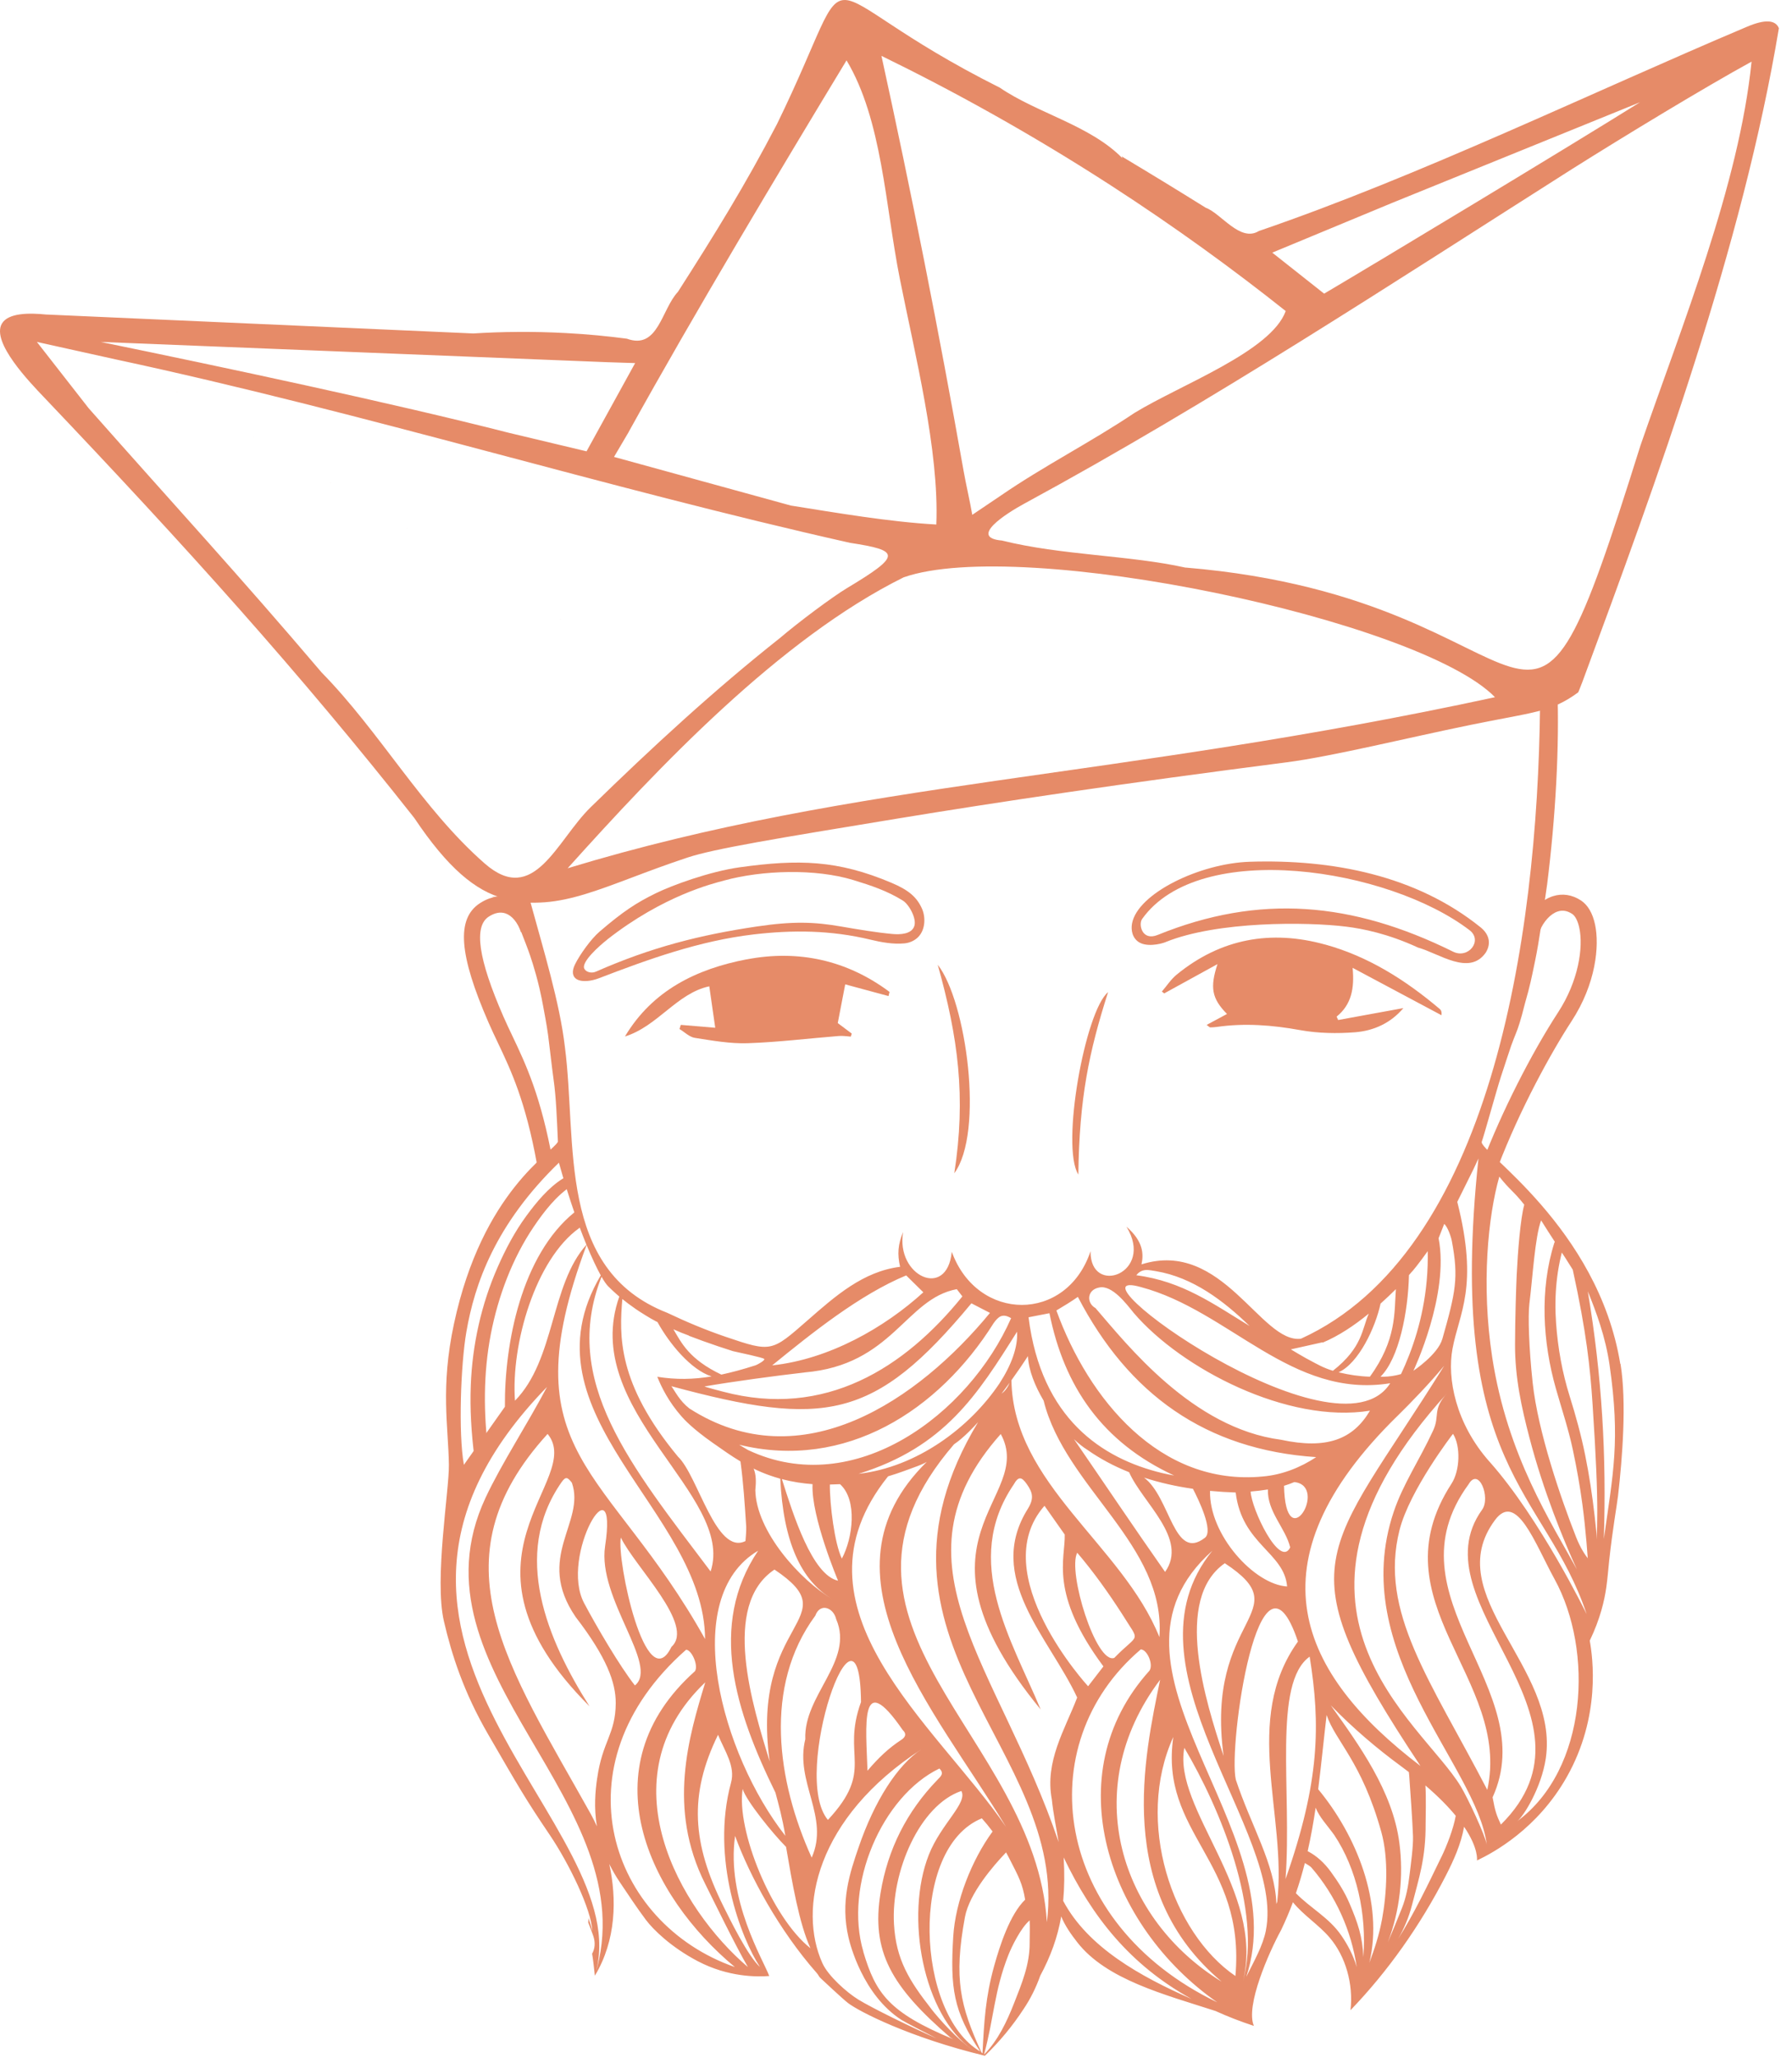
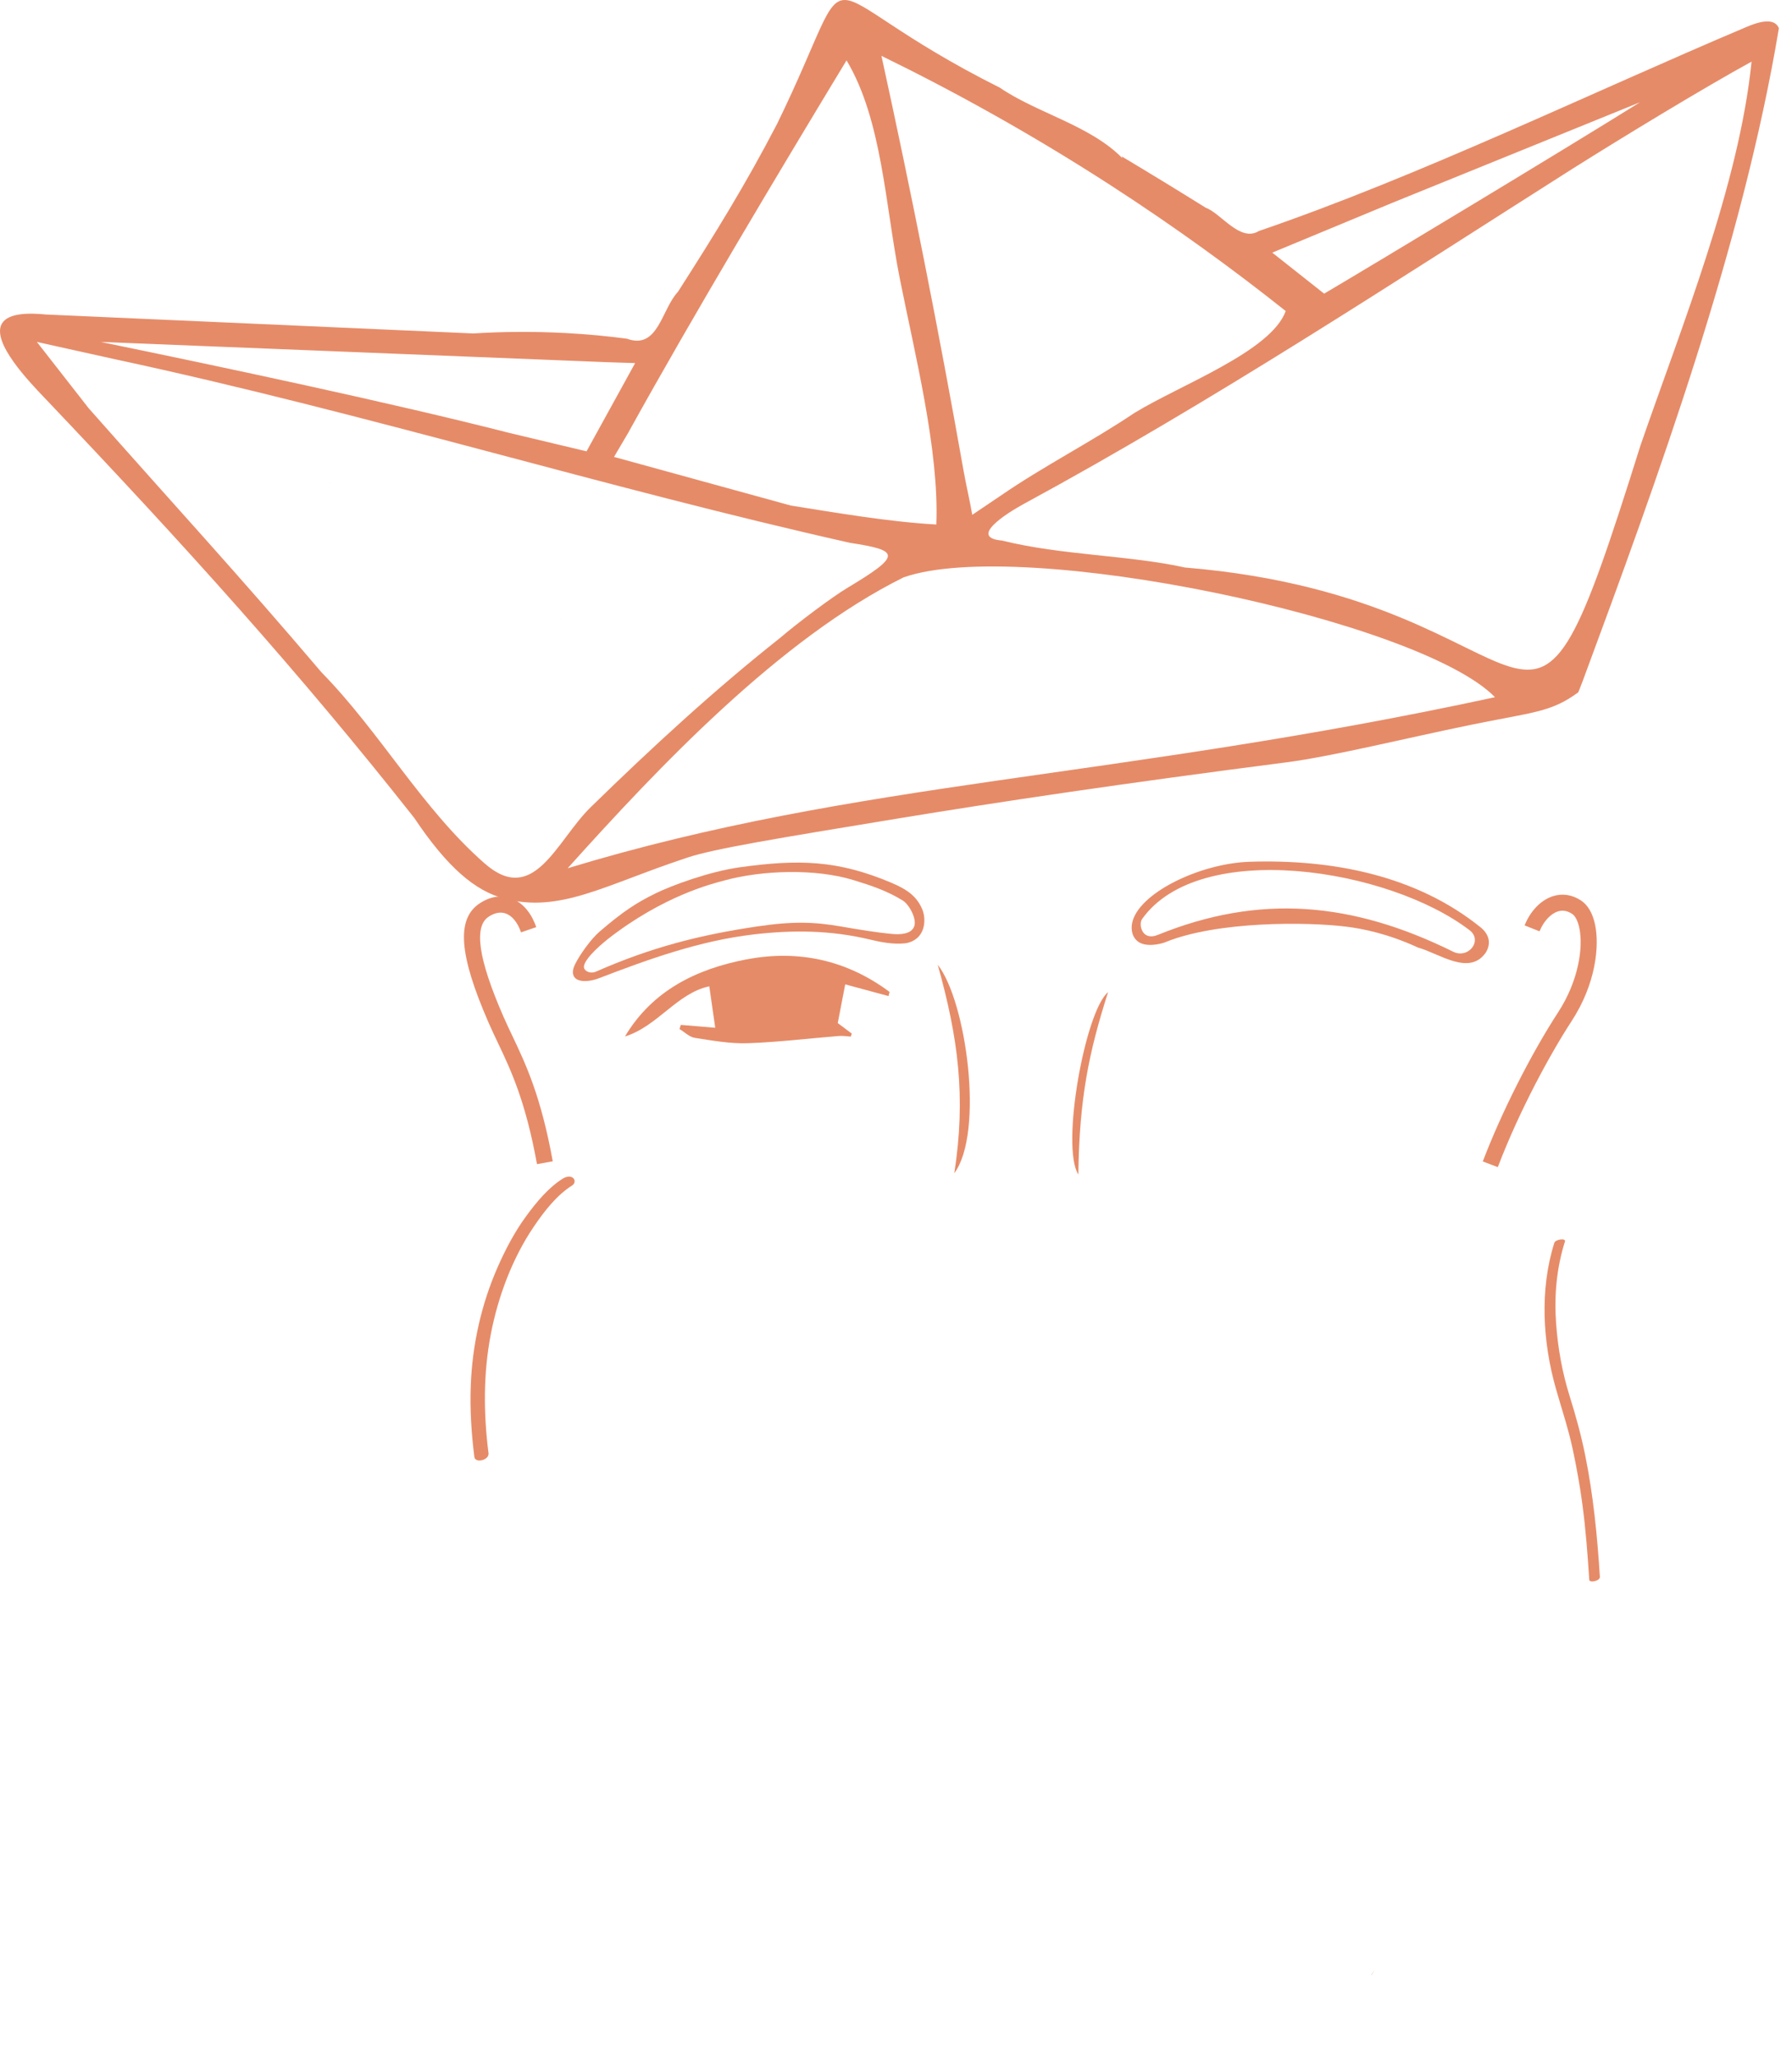
<svg xmlns="http://www.w3.org/2000/svg" width="135" height="155" viewBox="0 0 135 155" fill="none">
  <path d="M67.578 61.655L3.503 23.689C2.208 23.554 0.603 23.551 0.135 24.384C-0.654 25.785 2.22 28.771 3.353 29.957C13.994 41.142 22.579 50.658 31.206 61.593C33.714 65.341 35.804 67.093 37.98 67.667C42.217 68.785 45.523 66.651 51.806 64.575C53.814 63.913 58.398 63.159 67.561 61.652C75.112 60.409 84.649 58.984 96.914 57.409C100.344 56.967 106.003 55.569 110.785 54.589C115.469 53.629 116.841 53.652 118.884 52.145C118.896 52.183 119.19 51.382 119.193 51.394C124.873 36.066 131.279 18.54 134.012 2.123C133.748 1.485 132.953 1.446 131.624 2.008C119.879 6.969 106.963 13.249 94.836 17.397C93.425 18.269 91.995 16.066 90.835 15.645C88.665 14.291 86.686 13.084 84.502 11.777C84.516 11.806 84.534 11.853 84.558 11.918C82.146 9.445 78.133 8.523 75.325 6.604C60.032 -1.054 65.17 -4.257 58.537 9.339C56.149 13.932 53.846 17.645 51.073 21.976C49.825 23.3 49.589 26.368 47.225 25.506C45.794 25.317 44.263 25.167 42.641 25.082C40.112 24.946 37.771 24.979 35.654 25.111C24.934 24.637 14.214 24.163 3.498 23.686L67.578 61.655ZM123.562 7.693C118.036 11.147 103.836 19.703 99.753 22.114L95.846 19.025L104.905 15.268L123.562 7.696V7.693ZM66.404 4.207C71.744 6.813 77.565 10.01 83.642 13.935C88.559 17.112 92.96 20.324 96.859 23.424C95.757 26.465 88.959 28.962 85.467 31.094C82.196 33.293 78.672 35.068 75.398 37.318C74.874 37.677 73.246 38.769 73.246 38.769C73.078 37.795 72.772 36.47 72.598 35.492C70.72 24.878 68.647 14.45 66.404 4.207ZM47.369 32.513C52.263 23.674 58.654 13.002 63.774 4.546C66.46 9.033 66.683 15.439 67.787 20.983C68.909 26.63 70.764 33.923 70.537 39.499C67.007 39.305 62.956 38.607 59.579 38.072L46.256 34.409L47.372 32.516L47.369 32.513ZM47.846 27.346L44.187 33.988L38.331 32.592C29.569 30.352 16.667 27.614 7.584 25.75L45.726 27.275L47.849 27.343L47.846 27.346ZM2.779 25.75L8.706 27.063C27.452 31.082 45.523 36.72 64.028 40.877C67.82 41.46 67.943 41.808 63.798 44.295C62.712 44.949 60.176 46.834 58.734 48.067C58.749 48.061 58.772 48.052 58.804 48.044C58.778 48.044 58.663 48.111 58.728 48.07C53.829 51.95 49.18 56.222 44.499 60.789C41.928 63.297 40.235 68.288 36.511 65.023C31.777 60.874 28.656 55.157 24.231 50.643C17.924 43.227 13.464 38.416 6.677 30.74L2.779 25.75ZM112.625 52.504C83.813 58.731 64.652 58.737 42.764 65.385C49.598 57.786 58.734 48.108 68.076 43.477C76.95 40.377 106.948 46.677 112.625 52.504ZM131.954 4.637C131.017 13.911 126.689 24.563 123.58 33.561C114.241 63.324 118.16 45.146 89.318 42.741C89.309 42.744 89.257 42.753 89.233 42.762C89.265 42.753 89.286 42.747 89.301 42.744C85.088 41.805 79.971 41.825 75.481 40.706C72.948 40.492 75.778 38.681 77.171 37.924C91.317 30.252 104.961 21.281 118.457 12.713C122.423 10.216 128.412 6.583 131.956 4.64L131.954 4.637Z" fill="#E68B68" />
  <path d="M44.529 60.772C44.529 60.772 44.516 60.781 44.507 60.787C44.529 60.75 44.541 60.766 44.529 60.772Z" fill="#E68B68" />
-   <path d="M99.408 44.667C99.435 44.658 99.459 44.652 99.477 44.646C99.456 44.652 99.432 44.658 99.408 44.667Z" fill="#E68B68" />
  <path d="M99.481 44.643C99.497 44.64 99.512 44.637 99.521 44.634C99.509 44.634 99.494 44.64 99.481 44.643Z" fill="#E68B68" />
  <path d="M68.465 30.74C68.465 30.74 68.459 30.753 68.455 30.756C68.455 30.753 68.455 30.753 68.455 30.75C68.455 30.75 68.462 30.744 68.465 30.74Z" fill="#E68B68" />
-   <path d="M99.832 71.132C95.742 70.001 91.971 70.676 88.647 73.393C88.214 73.747 87.899 74.241 87.528 74.671C87.587 74.718 87.646 74.762 87.705 74.809C89.041 74.073 90.381 73.34 91.718 72.604C91.146 74.356 91.279 75.186 92.436 76.358C91.918 76.638 91.438 76.894 90.902 77.182C91.076 77.306 91.123 77.368 91.17 77.368C91.338 77.368 91.508 77.356 91.676 77.333C93.781 77.032 95.851 77.194 97.948 77.574C99.299 77.818 100.721 77.842 102.09 77.736C103.483 77.624 104.763 77.053 105.723 75.916C104.083 76.217 102.446 76.514 100.809 76.814C100.771 76.729 100.733 76.644 100.694 76.558C101.813 75.651 102.046 74.43 101.899 72.884C104.248 74.138 106.424 75.295 108.597 76.455C108.623 76.19 108.564 76.07 108.467 75.987C105.9 73.814 103.1 72.033 99.832 71.129V71.132Z" fill="#E68B68" />
  <path d="M56.246 72.245C52.498 72.963 49.159 74.568 47.08 78.054C49.536 77.294 50.996 74.792 53.434 74.276C53.59 75.372 53.737 76.393 53.882 77.397C53.107 77.333 52.197 77.256 51.288 77.18C51.255 77.282 51.223 77.388 51.19 77.492C51.573 77.721 51.932 78.092 52.342 78.157C53.664 78.363 55.006 78.605 56.331 78.56C58.625 78.484 60.912 78.198 63.203 78.016C63.497 77.992 63.798 78.045 64.098 78.063C64.121 77.986 64.145 77.91 64.166 77.833C63.745 77.518 63.327 77.203 63.112 77.044C63.315 75.996 63.491 75.071 63.674 74.129C64.716 74.409 65.826 74.709 66.936 75.01L67.013 74.698C63.812 72.307 60.153 71.5 56.249 72.248L56.246 72.245Z" fill="#E68B68" />
  <path d="M87.817 70.941C91.726 69.36 98.454 69.416 101.404 69.781C102.652 69.934 104.554 70.308 106.836 71.362C108.399 71.786 110.675 73.52 111.924 71.745C112.38 71.017 112.153 70.328 111.544 69.837C106.674 65.909 100.356 64.696 94.138 64.896C90.396 65.017 85.7 67.275 85.281 69.548C85.246 69.745 85.158 70.428 85.688 70.873C86.277 71.365 87.425 71.103 87.819 70.944L87.817 70.941ZM86.038 69.21C90.357 63.133 104.596 65.376 110.708 70.049C111.729 70.829 110.619 72.236 109.471 71.668C101.866 67.908 94.877 67.296 87.21 70.408C86.029 70.888 85.753 69.61 86.038 69.21Z" fill="#E68B68" />
  <path d="M44.225 73.876C44.522 73.853 44.825 73.779 45.105 73.673C48.891 72.221 52.695 70.849 56.758 70.37C59.717 70.022 62.591 70.043 65.57 70.761C66.38 70.958 67.299 71.126 68.147 71.041C68.523 71.002 68.841 70.855 69.089 70.643C69.707 70.108 69.754 69.121 69.469 68.456C69.071 67.537 68.417 67.013 67.166 66.483C63.097 64.761 60.153 64.699 55.734 65.311C53.449 65.629 50.62 66.674 49.415 67.263C47.946 67.982 46.948 68.629 45.158 70.166C44.531 70.705 43.68 71.883 43.315 72.631C42.912 73.461 43.312 73.944 44.222 73.873L44.225 73.876ZM45.735 70.761C49.975 67.434 53.714 66.536 54.562 66.306C57.4 65.529 61.419 65.397 64.278 66.271C65.612 66.68 66.822 67.078 68.017 67.82C68.476 68.105 69.08 69.174 68.874 69.754C68.659 70.361 67.793 70.387 67.219 70.334C65.956 70.216 64.672 69.996 63.365 69.772C61.36 69.424 59.761 69.36 56.985 69.775C52.739 70.408 49.083 71.326 44.884 73.175C44.566 73.314 44.151 73.214 44.019 72.949C43.768 72.442 45.182 71.2 45.735 70.767V70.761Z" fill="#E68B68" />
  <path d="M71.891 88.353C74.156 85.285 72.801 75.386 70.643 72.651C72.183 78.133 72.784 82.609 71.891 88.353Z" fill="#E68B68" />
  <path d="M83.477 74.715C81.754 76.12 79.9 86.336 81.236 88.45C81.31 82.7 82.034 79.229 83.477 74.715Z" fill="#E68B68" />
  <path d="M103.297 148.756C103.391 148.609 103.48 148.456 103.571 148.306C103.503 148.435 103.433 148.562 103.359 148.689C103.338 148.712 103.318 148.736 103.297 148.759V148.756Z" fill="#E68B68" />
  <path d="M40.453 87.664C39.593 82.921 38.489 80.595 37.515 78.543C37.267 78.025 37.035 77.533 36.808 77.015C34.562 71.871 34.367 69.18 36.154 68.017C37.132 67.381 37.962 67.464 38.483 67.643C39.34 67.938 40.017 68.712 40.397 69.819L39.252 70.21C39.002 69.475 38.578 68.956 38.089 68.788C37.697 68.653 37.27 68.736 36.814 69.033C35.675 69.775 36.037 72.227 37.915 76.532C38.136 77.035 38.363 77.518 38.607 78.027C39.614 80.147 40.753 82.553 41.642 87.452L40.453 87.667V87.664Z" fill="#E68B68" />
  <path d="M112.836 87.894L111.706 87.464C113.11 83.777 115.339 79.37 117.382 76.231C118.916 73.879 119.29 71.347 118.978 69.881C118.869 69.36 118.669 68.971 118.436 68.821C118.071 68.582 117.718 68.523 117.359 68.638C116.811 68.812 116.272 69.401 115.981 70.134L114.856 69.689C115.289 68.597 116.087 67.776 116.994 67.487C117.703 67.263 118.43 67.372 119.099 67.808C119.614 68.144 119.985 68.774 120.165 69.633C120.5 71.217 120.238 74.073 118.398 76.894C116.876 79.226 114.509 83.507 112.836 87.894Z" fill="#E68B68" />
-   <path d="M122.064 102.706C120.371 92.398 111.37 86.686 111.629 85.977C111.815 85.468 112.701 82.232 113.072 81.081C113.299 80.383 113.564 79.585 113.564 79.585C113.723 79.105 113.805 78.864 113.846 78.743C114.147 77.91 114.273 77.715 114.482 77.029C114.553 76.8 114.621 76.555 114.665 76.399C114.771 76.014 114.824 75.757 114.897 75.51C115.274 74.203 115.38 73.635 115.631 72.433C115.984 70.746 116.252 68.659 116.555 66.583C117.179 61.619 117.497 56.199 117.318 51.753C117.35 51.668 117.388 51.574 117.424 51.48C117.173 51.603 116.897 51.68 116.617 51.691C116.552 51.691 116.49 51.686 116.425 51.686C116.399 51.7 116.372 51.715 116.349 51.73C116.278 51.771 116.211 51.818 116.143 51.862C115.678 52.168 115.23 52.416 114.7 52.604C114.403 52.71 114.102 52.713 113.82 52.642C113.67 52.639 113.52 52.634 113.369 52.628C85.058 58.684 62.732 59.853 41.142 66.395C40.886 66.551 40.571 66.642 40.197 66.642C40.141 66.642 40.091 66.63 40.038 66.627C39.746 66.91 39.337 67.09 38.813 67.09C38.684 67.09 38.56 67.078 38.445 67.054C38.154 67.34 37.75 67.531 37.223 67.537C37.164 67.537 37.108 67.537 37.05 67.54C37.191 67.587 37.332 67.631 37.473 67.667C37.936 67.787 38.383 67.864 38.828 67.914C38.828 67.991 38.828 68.111 38.837 68.259C38.901 69.519 39.287 70.158 39.802 71.58C39.923 71.909 40.303 72.99 40.633 74.394C40.768 74.971 40.859 75.451 40.909 75.722C41.015 76.314 41.166 77.041 41.292 77.957C41.336 78.287 41.348 78.407 41.422 79.025C41.704 81.449 41.745 81.434 41.831 82.423C41.896 83.153 41.928 83.792 41.972 84.667C41.999 85.203 42.019 85.653 42.031 85.98C41.61 86.822 36.349 89.672 34.2 99.688C33.166 104.499 33.779 107.446 33.817 110.311C33.84 112.263 32.707 118.931 33.443 122.093C34.029 124.614 34.93 127.428 36.776 130.611C39.081 134.586 39.558 135.434 41.425 138.195C42.85 140.306 44.56 143.798 44.619 145.412C44.54 145.07 44.44 144.752 44.331 144.443C44.331 144.555 44.328 144.664 44.313 144.776C44.445 145.105 44.575 145.438 44.69 145.774C44.872 146.304 44.813 146.763 44.607 147.125C44.699 147.682 44.752 148.217 44.813 148.783C48.326 137.415 22.511 123.672 41.207 104.446C39.732 107.249 37.78 110.222 36.578 112.793C30.396 126.009 48.873 135.657 44.813 148.783C46.43 146.106 46.468 142.977 45.9 140.371C46.121 140.816 46.377 141.272 46.692 141.737C47.334 142.691 47.972 143.66 48.661 144.581C49.212 145.314 50.549 146.628 52.557 147.685C54.874 148.903 57.035 148.874 57.95 148.806C57.523 147.629 54.7 143.045 55.377 138.257C56.481 141.284 58.698 145.373 61.536 148.588C61.69 148.762 61.66 148.824 61.831 148.98C61.972 149.11 63.474 150.523 63.883 150.838C64.71 151.477 68.541 153.446 74.194 154.81C74.197 154.81 74.217 154.792 74.217 154.792C75.315 153.732 76.278 152.569 77.111 151.294C77.635 150.517 78.053 149.669 78.363 148.792C79.163 147.302 79.676 145.877 79.947 144.319C80.221 144.994 80.653 145.624 81.157 146.268C83.347 149.08 87.728 150.196 91.564 151.438C92.468 151.848 93.428 152.225 94.462 152.563C93.808 151.065 95.592 147.025 96.514 145.341C96.846 144.646 97.141 143.951 97.403 143.251C98.21 144.246 99.331 144.929 100.173 145.918C101.369 147.32 101.966 149.404 101.74 151.38C104.551 148.459 106.983 145.026 108.927 141.237C109.515 140.089 110.066 138.873 110.296 137.565C111.411 139.211 111.267 140.106 111.267 140.106C112.516 139.511 115.813 137.736 118.027 133.829C120.618 129.254 119.988 124.811 119.764 123.551C120.562 121.893 120.871 120.509 121.007 119.559C121.116 118.784 121.136 118.369 121.23 117.495C121.484 115.16 121.816 113.317 121.896 112.631C122.211 109.893 122.558 105.6 122.081 102.712L122.064 102.706ZM112.951 88.609C113.782 89.657 114.002 89.672 114.83 90.72C114.541 91.771 114.347 94.224 114.261 95.987C114.217 96.912 114.141 99.243 114.135 101.243C114.126 103.757 114.632 106.006 115.215 108.247C116.272 112.307 117.792 115.99 118.793 118.187C116.879 114.668 113.558 109.645 112.415 102.208C111.576 96.741 112.109 91.556 112.951 88.609ZM39.967 67.964C43.156 67.908 46.262 66.233 51.246 64.587C53.248 63.928 57.812 63.177 66.945 61.675C74.468 60.439 83.969 59.017 96.19 57.447C99.608 57.009 105.246 55.613 110.007 54.636C113.696 53.879 114.791 53.576 116.096 52.74C116.06 52.91 116.031 53.06 116.019 53.175C115.831 70.85 112.239 94.338 98.007 100.813C95 101.204 92.1 93.284 85.994 95.216C86.159 94.45 86.147 93.493 84.861 92.378C87.016 95.872 82.122 97.668 82.155 94.224C80.35 99.641 73.628 99.576 71.703 94.268C71.341 97.904 67.466 96.078 68.037 92.778C67.649 93.705 67.587 94.436 67.808 95.398C65.028 95.746 62.932 97.595 60.839 99.429C58.13 101.799 58.127 101.846 54.697 100.68C53.187 100.168 51.706 99.547 50.263 98.861C41.91 95.599 43.497 86.059 42.555 78.831C42.166 75.498 40.927 71.48 39.967 67.961V67.964ZM92.18 132.236C90.814 128.111 88.382 120.424 92.271 117.721C97.98 121.478 90.743 121.619 92.18 132.236ZM91.161 112.272C91.806 112.333 92.451 112.375 93.09 112.395C93.555 116.302 96.749 116.897 96.964 119.47C94.494 119.332 91.073 115.572 91.158 112.272H91.161ZM83.126 125.491L81.972 126.987C81.972 126.987 74.173 118.516 78.686 113.396L80.212 115.563C80.262 117.395 79.016 119.962 83.126 125.491ZM81.151 116.929C82.411 118.41 83.5 119.944 84.528 121.537C85.915 123.798 85.853 122.888 83.945 124.849C82.573 125.356 80.409 118.36 81.151 116.932V116.929ZM76.196 103.942C76.643 103.321 77.067 102.7 77.441 102.123C77.485 103.177 77.965 104.366 78.622 105.479C80.25 112.033 87.855 116.355 87.343 123.283C84.56 116.34 76.319 111.768 76.196 103.942ZM75.292 104.184C73.054 107.52 69.056 110.493 64.678 110.988C71.17 108.971 73.643 105.017 76.62 100.286C76.693 101.422 76.196 102.8 75.292 104.184ZM76.066 104.122C75.928 104.449 75.739 104.743 75.451 104.949C75.66 104.676 75.866 104.399 76.066 104.122ZM66.904 111.176C67.749 110.926 68.476 110.64 69.1 110.414C69.244 110.361 69.527 110.246 69.662 110.175C69.71 110.152 69.766 110.119 69.819 110.087C61.186 118.56 70.352 128.583 75.792 137.58C70.519 129.875 58.94 121.092 66.904 111.176ZM67.878 131.035C66.986 131.618 66.212 132.331 65.352 133.346C65.243 130.002 64.74 125.547 67.999 130.273C68.344 130.602 68.176 130.841 67.881 131.035H67.878ZM62.37 137.05C59.52 133.658 64.763 118.716 64.864 128.173C63.365 132.301 65.935 133.22 62.37 137.05ZM57.983 132.651C56.699 128.438 54.3 120.901 58.345 118.198C63.995 121.982 56.493 121.873 57.983 132.651ZM56.905 112.195C56.967 111.571 56.961 111.032 56.773 110.596C57.135 110.773 57.512 110.935 57.921 111.082C58.212 111.188 58.498 111.276 58.781 111.356C59.007 116.09 60.338 119.026 62.705 120.424C60.294 119.008 56.949 115.316 56.902 112.198L56.905 112.195ZM47.831 126.925C46.692 125.479 44.952 122.509 44.007 120.73C42.117 117.171 46.6 109.713 45.585 116.435C44.99 120.377 49.683 125.426 47.831 126.925ZM46.771 115.787C47.834 117.995 52.389 122.388 50.584 124.019C48.658 127.97 46.444 117.468 46.771 115.787ZM44.192 93.761C44.59 94.73 44.955 95.496 45.258 96.043C39.054 106.533 53.063 113.791 53.116 123.43C45.806 110.331 38.251 109.648 44.189 93.764L44.192 93.761ZM45.317 96.149C45.511 96.485 45.676 96.723 45.809 96.859C46.138 97.188 46.492 97.498 46.492 97.498C46.53 97.53 46.586 97.58 46.656 97.639C43.606 106.23 55.421 112.595 53.534 118.34C47.493 110.328 42.228 103.992 45.317 96.149ZM51.076 109.695C46.474 104.154 46.659 100.536 46.883 97.824C47.133 98.028 47.475 98.29 47.89 98.575C48.064 98.693 48.258 98.825 48.664 99.073C48.923 99.229 49.124 99.352 49.395 99.494C49.448 99.52 49.489 99.541 49.53 99.558C50.437 101.204 52.065 103.165 53.608 103.654C52.221 103.884 50.928 103.907 49.518 103.68C49.824 104.449 50.369 105.559 51.341 106.663C51.538 106.887 52.159 107.576 53.696 108.656C54.444 109.183 55.103 109.648 55.783 110.055C56.004 111.68 56.104 113.252 56.216 114.974C56.234 115.242 56.16 116.052 56.16 116.052C53.943 117.147 52.589 111.135 51.076 109.695ZM60.6 103.354C67.254 102.797 68.208 97.804 72.08 97.082C72.147 97.168 72.306 97.374 72.501 97.627C68.161 102.997 62.167 106.848 54.462 104.799C54.358 104.773 53.175 104.466 53.072 104.408C55.124 104.051 58.536 103.589 60.603 103.357L60.6 103.354ZM58.171 102.821C61.16 100.389 64.757 97.501 68.267 96.046C68.712 96.485 69.124 96.888 69.559 97.318C66.656 99.968 62.464 102.367 58.171 102.821ZM73.181 98.148C73.522 98.325 74.011 98.578 74.579 98.87C69.203 105.397 60.391 111.497 51.932 106.065C51.185 105.479 50.858 104.773 50.578 104.39C62.096 107.493 65.856 106.972 73.181 98.148ZM56.902 102.821C55.978 103.118 55.139 103.345 54.341 103.516C51.915 102.361 51.332 101.119 50.731 100.103C50.923 100.189 51.12 100.274 51.326 100.359C51.523 100.439 51.715 100.512 51.903 100.58C51.903 100.586 51.903 100.589 51.903 100.595C52.256 100.73 52.615 100.863 52.981 100.995C53.74 101.269 54.488 101.519 55.215 101.749C55.754 101.867 57.45 102.235 57.568 102.329C57.568 102.329 57.577 102.338 57.58 102.347C57.624 102.461 57.041 102.779 56.902 102.824V102.821ZM55.686 108.797C63.692 110.752 70.725 106.224 74.853 99.644C75.218 99.135 75.527 98.881 76.172 99.267C72.984 106.498 64.378 112.972 56.364 109.201C56.199 109.115 56.043 109.009 55.686 108.797ZM58.904 111.385C59.729 111.603 60.503 111.715 61.213 111.765C61.092 114.206 63.135 119.037 63.135 119.037C61.186 118.61 59.758 114.082 58.904 111.385ZM62.517 111.795C62.788 111.789 63.044 111.78 63.285 111.768C64.613 112.966 64.251 115.831 63.421 117.371C62.873 116.252 62.505 113.279 62.517 111.795ZM77.485 99.199C77.992 99.099 78.501 99.002 79.06 98.893C80.165 104.413 83.044 108.612 88.453 111.115C88.152 111.062 87.849 111 87.543 110.929C83.026 109.837 78.445 106.84 77.485 99.199ZM80.901 108.373C81.263 108.718 81.613 108.995 81.919 109.183C82.894 109.869 83.951 110.423 85.061 110.867C86.076 113.173 89.539 115.881 87.772 118.375C85.423 115.03 83.185 111.692 80.903 108.373H80.901ZM86.18 111.271C87.375 111.662 88.617 111.936 89.869 112.116C90.275 112.896 91.444 115.286 90.772 115.805C88.42 117.624 88.182 112.754 86.183 111.271H86.18ZM79.582 98.687C80.215 98.31 80.677 98.028 81.201 97.665C85.011 104.985 90.823 109.177 99.155 109.731C97.98 110.505 96.605 111.064 95.133 111.188C87.372 111.939 81.999 105.35 79.582 98.687ZM85.953 96.926C92.613 98.696 97.294 105.37 104.731 104.166C100.733 110.502 79.626 95.127 85.953 96.926ZM85.603 96.034C86.035 95.487 86.539 95.64 87.092 95.728C89.869 96.196 92.174 97.951 94.138 99.856C91.426 98.21 89.074 96.485 85.603 96.034ZM103.115 98.931C102.608 100.062 102.658 101.469 100.415 103.227C100.229 103.171 100.07 103.115 99.947 103.065C99.564 102.915 99.293 102.765 99.043 102.635C98.121 102.164 97.273 101.622 97.247 101.616L99.638 101.081C99.638 101.081 99.626 101.104 99.623 101.116C100.842 100.61 102.022 99.818 103.112 98.928L103.115 98.931ZM103.203 103.674C102.393 103.648 101.643 103.533 100.898 103.357C100.88 103.354 100.865 103.348 100.845 103.342C102.355 102.662 103.621 99.962 104.004 98.169C104.404 97.81 104.793 97.445 105.158 97.082C105.034 98.828 105.22 100.901 103.2 103.674H103.203ZM106.144 96.025C106.206 95.952 106.274 95.872 106.336 95.799C106.353 95.813 106.975 95.042 107.534 94.25C107.543 94.238 107.549 94.227 107.557 94.215C107.572 94.912 107.552 95.654 107.481 96.438C107.222 99.32 106.383 101.705 105.547 103.474C105.435 103.507 105.317 103.539 105.19 103.566C104.746 103.663 104.342 103.686 103.998 103.674C105.402 102.297 106.082 98.761 106.144 96.025ZM85.399 98.861C89.006 103.08 97.032 107.234 103.206 106.233C101.925 108.406 99.938 109.163 96.496 108.421C89.827 107.549 84.911 101.257 82.529 98.507C81.84 98.13 81.872 97.132 82.802 96.959C83.774 96.741 84.869 98.207 85.399 98.858V98.861ZM94.217 112.322C94.656 112.286 95.089 112.236 95.519 112.166C95.457 113.835 96.844 115.069 97.197 116.529C96.422 118.131 94.27 113.632 94.217 112.322ZM96.732 111.889C96.994 111.812 97.253 111.715 97.509 111.609C100.117 111.895 96.849 117.395 96.732 111.889ZM105.285 106.622C106.256 105.671 107.758 104.116 108.8 102.847C99.746 117.386 96.635 117.347 107.01 132.987C97.924 126.074 93.946 117.718 105.285 106.619V106.622ZM108.653 100.842C108.323 102.002 106.48 103.227 106.48 103.227C106.48 103.227 109.206 97.489 108.376 93.246L108.8 92.166C109.062 92.392 109.315 93.14 109.374 93.455C109.892 96.214 109.671 97.274 108.656 100.842H108.653ZM34.947 110.308C34.52 107.905 34.709 102.753 35.136 100.286C35.754 96.711 37.294 92.222 42.105 87.558C42.487 88.927 42.882 90.181 43.268 91.3C39.293 94.533 38.003 101.125 38.036 105.939L34.947 110.311V110.308ZM38.795 105.479C38.489 101.216 40.338 94.839 43.633 92.484C43.65 92.472 43.662 92.46 43.677 92.448C43.848 92.907 44.016 93.34 44.18 93.738C41.454 96.764 41.84 102.376 38.795 105.482V105.479ZM44.984 133.926C44.849 134.874 44.731 136.108 44.967 137.533C44.816 137.197 44.663 136.888 44.507 136.608C38.26 125.426 32.565 117.515 41.254 107.982C44.13 111.512 33.128 117.241 44.41 128.494C41.251 123.507 38.507 117.079 42.296 111.63C42.629 111.15 42.767 111.259 43.082 111.659C44.133 114.651 40.273 117.256 43.368 121.77C45.708 124.811 46.394 126.716 46.386 128.256C46.374 130.605 45.385 131.106 44.987 133.923L44.984 133.926ZM51.691 124.231C52.13 124.269 52.627 125.447 52.353 125.853C44.224 133.111 48.885 142.771 55.362 148.132C45.953 144.861 41.816 132.919 51.691 124.231ZM53.131 126.689C51.891 130.782 50.254 136.167 53.125 141.87C53.755 143.121 55.365 146.445 56.343 148.132C51.223 143.778 45.523 133.941 53.131 126.689ZM57.259 148.132C56.34 147.317 54.971 144.505 54.485 143.527C52.153 138.828 51.871 135.172 54.093 130.641C54.603 131.886 55.413 133.005 55.071 134.25C53.519 139.962 55.834 145.974 57.256 148.132H57.259ZM57.117 116.773C53.322 122.406 55.416 128.895 58.419 134.998C58.684 136.002 58.919 136.815 59.163 138.245C54.361 132.133 51.117 120.309 57.117 116.776V116.773ZM55.948 134.718C56.202 135.604 58.266 138.134 59.217 139.082C59.685 141.811 60.2 144.846 61.057 146.716C58.148 144.419 55.46 137.827 55.948 134.721V134.718ZM61.422 121.667C61.766 120.707 62.776 121.019 62.994 121.935C64.357 125.079 60.524 127.652 60.668 130.97C59.864 134.209 62.517 136.812 61.148 139.891C58.542 134.144 57.494 126.996 61.422 121.667ZM64.628 150.558C63.818 150.058 62.396 148.815 61.958 147.844C60.114 143.769 61.448 136.897 69.433 131.721C67.59 132.916 65.862 135.675 64.69 139.093C64.027 141.028 63.288 143.192 63.924 145.915C64.036 146.392 64.987 150.225 67.914 152.113C68.173 152.278 69.822 153.128 70.558 153.502C68.764 152.716 65.703 151.226 64.625 150.558H64.628ZM65.046 146.99C63.547 141.961 66.465 135.254 70.767 133.181C71.149 133.541 70.876 133.773 70.622 134.032C68.311 136.42 66.88 139.258 66.338 142.535C65.608 146.963 67.16 149.616 71.606 153.446C71.615 153.452 71.715 153.508 71.724 153.511C71.744 153.523 71.806 153.561 71.806 153.561C66.942 151.544 65.965 150.096 65.04 146.99H65.046ZM70.166 151.291C68.508 149.174 67.501 147.584 67.348 144.899C67.122 140.951 69.286 135.931 72.424 134.871C72.919 135.772 70.896 137.339 69.975 139.673C68.149 144.296 69.533 151.783 73.275 154.365C72.08 153.541 70.79 152.092 70.163 151.294L70.166 151.291ZM73.967 136.932C74.226 137.221 74.5 137.554 74.777 137.922C73.204 140.068 71.971 143.195 71.812 145.839C71.582 149.657 71.806 151.483 73.849 154.492C69.003 151.668 68.473 139.164 73.967 136.932ZM73.932 154.548C72.342 151.062 71.829 149.033 72.695 144.361C73.025 142.591 74.838 140.489 75.789 139.5C75.789 139.497 75.789 139.494 75.789 139.491C75.863 139.62 75.934 139.756 76.004 139.891C76.758 141.357 77.026 141.843 77.229 143.056C76.075 144.169 75.315 146.536 74.891 148.061C74.244 150.384 74.138 152.23 74.014 154.636C74.014 154.636 73.976 154.589 73.929 154.55L73.932 154.548ZM77.568 146.318C77.582 147.911 76.982 149.363 76.399 150.844C75.84 152.263 75.192 153.641 74.132 154.724C74.894 151.901 74.897 149.931 75.972 147.211C76.213 146.601 76.905 145.176 77.568 144.617C77.594 144.982 77.568 146.027 77.568 146.318ZM78.866 144.74C77.998 130.62 60.106 122.388 71.871 108.765C71.98 108.686 72.086 108.612 72.171 108.547C72.233 108.5 72.368 108.385 72.409 108.353C72.807 108.017 73.237 107.587 73.684 107.096C63.759 123.554 80.5 131.695 78.869 144.74H78.866ZM79.24 135.51C79.349 136.588 79.579 137.651 79.752 138.722C75.254 125.426 66.721 117.721 75.392 107.991C78.077 112.913 67.69 115.702 78.398 128.733C76.213 123.489 72.433 117.583 76.364 111.798C76.723 111.159 76.961 111.197 77.362 111.774C77.794 112.392 77.906 112.831 77.453 113.588C74.161 118.793 79.06 123.33 81.148 127.835C80.223 130.255 78.695 132.643 79.24 135.513V135.51ZM80.094 143.15C80.188 142.147 80.203 141.075 80.132 139.877C82.273 144.352 85.131 147.973 89.766 150.535C85.915 148.842 81.958 146.651 80.094 143.148V143.15ZM85.941 124.21C86.433 124.222 86.907 125.356 86.595 125.812C79.531 133.644 83.471 145.052 91.697 150.785C79.358 144.852 77.488 131.388 85.941 124.21ZM87.398 126.495C86.227 132.236 83.901 142.417 92.036 149.233C84.472 144.608 81.148 134.792 87.398 126.495ZM93.069 148.806C88.296 145.55 85.488 137.183 88.391 130.805C87.334 138.098 93.846 140.1 93.069 148.806ZM89.221 131.621C91.938 136.208 95.095 143.86 93.646 149.186C95.295 142.385 88.347 136.196 89.221 131.621ZM95.368 145.37C95.136 146.536 94.488 147.655 93.885 148.871C97.638 137.618 81.425 125.588 91.332 116.782C84.157 125.568 96.846 137.927 95.365 145.37H95.368ZM96.219 143.218C96.199 143.271 96.178 143.327 96.157 143.38C96.054 140.377 94.244 137.486 93.101 134.023C92.51 131.559 94.862 114.916 97.78 123.619C93.537 129.528 96.967 136.697 96.219 143.218ZM96.846 141.505C97.338 134.883 95.869 126.742 98.663 124.755C99.484 129.869 99.428 134.179 96.846 141.505ZM101.03 145.73C100.115 144.402 98.719 143.692 97.627 142.57C97.886 141.817 98.109 141.06 98.301 140.298C98.466 140.409 98.675 140.498 98.807 140.651C100.624 142.753 101.81 145.388 102.208 148.138C101.966 147.258 101.504 146.416 101.033 145.73H101.03ZM102.705 147.378C102.647 145.847 102.299 144.829 101.672 143.354C101.307 142.491 100.795 141.69 100.241 140.934C99.782 140.306 99.199 139.756 98.513 139.405C98.757 138.322 98.952 137.23 99.114 136.129C99.393 136.85 99.991 137.456 100.515 138.189C102.217 140.736 102.965 144.163 102.705 147.381V147.378ZM104.107 144.573C103.895 145.73 103.547 146.769 103.159 147.808C104.251 143.268 102.17 138.198 99.305 134.739C99.54 132.902 99.717 131.041 99.941 129.151C100.609 131.138 102.588 132.648 104.063 137.966C104.616 139.965 104.484 142.526 104.11 144.57L104.107 144.573ZM105.42 138.77C104.908 134.871 102.382 131.406 100.253 128.421C101.963 130.178 103.774 131.706 105.526 132.99C105.738 133.146 105.941 133.296 106.135 133.449C106.144 133.526 106.156 133.611 106.162 133.7C106.238 134.715 106.415 137.262 106.448 138.278C106.474 139.052 106.28 140.421 106.188 141.19C106.088 142.041 105.932 142.897 105.614 143.692C105.22 144.676 104.878 145.518 104.548 146.274C105.452 143.919 105.753 141.29 105.42 138.77ZM108.591 139.829C107.552 141.973 106.542 144.087 105.332 146.003C105.762 145.25 106.127 144.425 106.374 143.457C106.892 141.425 107.416 139.962 107.399 137.286C107.399 136.926 107.443 135.407 107.384 134.456C108.376 135.307 109.118 136.07 109.668 136.741C109.489 137.739 108.991 139.008 108.594 139.829H108.591ZM110.039 134.518C107.092 129.625 94.206 121.19 109.024 104.914C107.884 106.165 108.488 106.595 107.967 107.723C106.924 109.978 105.717 111.715 104.999 113.838C101.439 124.366 111.244 132.905 112.006 138.911C111.874 138.178 110.587 135.425 110.039 134.515V134.518ZM112.047 134.792C107.734 126.492 103.88 121.384 105.432 115.228C106.191 112.222 109.421 108.02 109.462 107.976C110.048 108.892 109.992 110.738 109.351 111.727C103.559 120.666 113.896 126.389 112.044 134.792H112.047ZM112.442 135.357C116.181 127.14 104.381 120.312 110.637 111.774C111.411 110.446 112.307 112.784 111.656 113.688C106.604 120.695 121.401 129.154 113.069 137.403C112.748 136.697 112.642 136.449 112.445 135.357H112.442ZM114.297 137.15C114.762 136.809 116.122 134.639 116.452 132.416C117.471 125.506 108.405 120.147 112.624 114.471C114.244 112.292 115.622 116.202 117.114 118.923C120.062 124.287 119.62 133.231 114.297 137.15ZM112.221 110.087C109.645 107.19 109.015 103.783 109.421 101.584C109.925 98.861 111.414 96.941 109.783 90.508L111.017 88.02L111.379 87.24C108.894 110.705 116.399 112.166 119.529 121.552C119.529 121.552 116.04 114.38 112.221 110.084V110.087ZM120.206 117.919C120.206 117.919 119.405 117.456 118.734 115.752C117.603 112.881 115.863 107.838 115.463 104.131C115.177 101.481 115.106 99.09 115.215 98.189C115.472 96.096 115.636 93.164 116.099 91.901C116.714 92.905 117.868 94.609 118.483 95.613C119.529 100.377 119.797 103.068 119.97 105.662C120.527 114.071 120.297 114.904 120.209 117.919H120.206ZM120.824 115.899C121.03 109.692 120.695 103.677 119.617 97.244C120.253 98.814 120.951 100.663 121.26 102.818C122.075 108.497 121.525 110.929 120.824 115.896V115.899Z" fill="#E68B68" />
  <path d="M42.396 88.756C41.298 89.451 40.409 90.534 39.646 91.574C38.778 92.757 38.086 94.073 37.494 95.416C36.258 98.222 35.586 101.251 35.466 104.313C35.395 106.118 35.51 107.926 35.736 109.716C35.801 110.222 36.87 109.957 36.802 109.43C36.422 106.454 36.405 103.424 36.976 100.468C37.521 97.645 38.592 94.768 40.212 92.377C40.989 91.232 41.922 90.016 43.109 89.268C43.315 89.139 43.356 88.853 43.162 88.7C42.938 88.523 42.608 88.626 42.396 88.759V88.756Z" fill="#E68B68" />
  <path d="M117.094 93.596C115.984 97.109 116.214 101.063 117.215 104.578C117.656 106.13 118.166 107.634 118.498 109.216C118.784 110.567 119.028 111.927 119.211 113.299C119.461 115.18 119.605 117.074 119.726 118.967C119.741 119.22 120.544 119.058 120.527 118.752C120.332 115.678 120.035 112.625 119.423 109.601C119.117 108.085 118.716 106.628 118.254 105.155C117.694 103.371 117.365 101.537 117.229 99.67C117.076 97.577 117.262 95.498 117.895 93.493C117.98 93.22 117.179 93.326 117.094 93.594V93.596Z" fill="#E68B68" />
</svg>